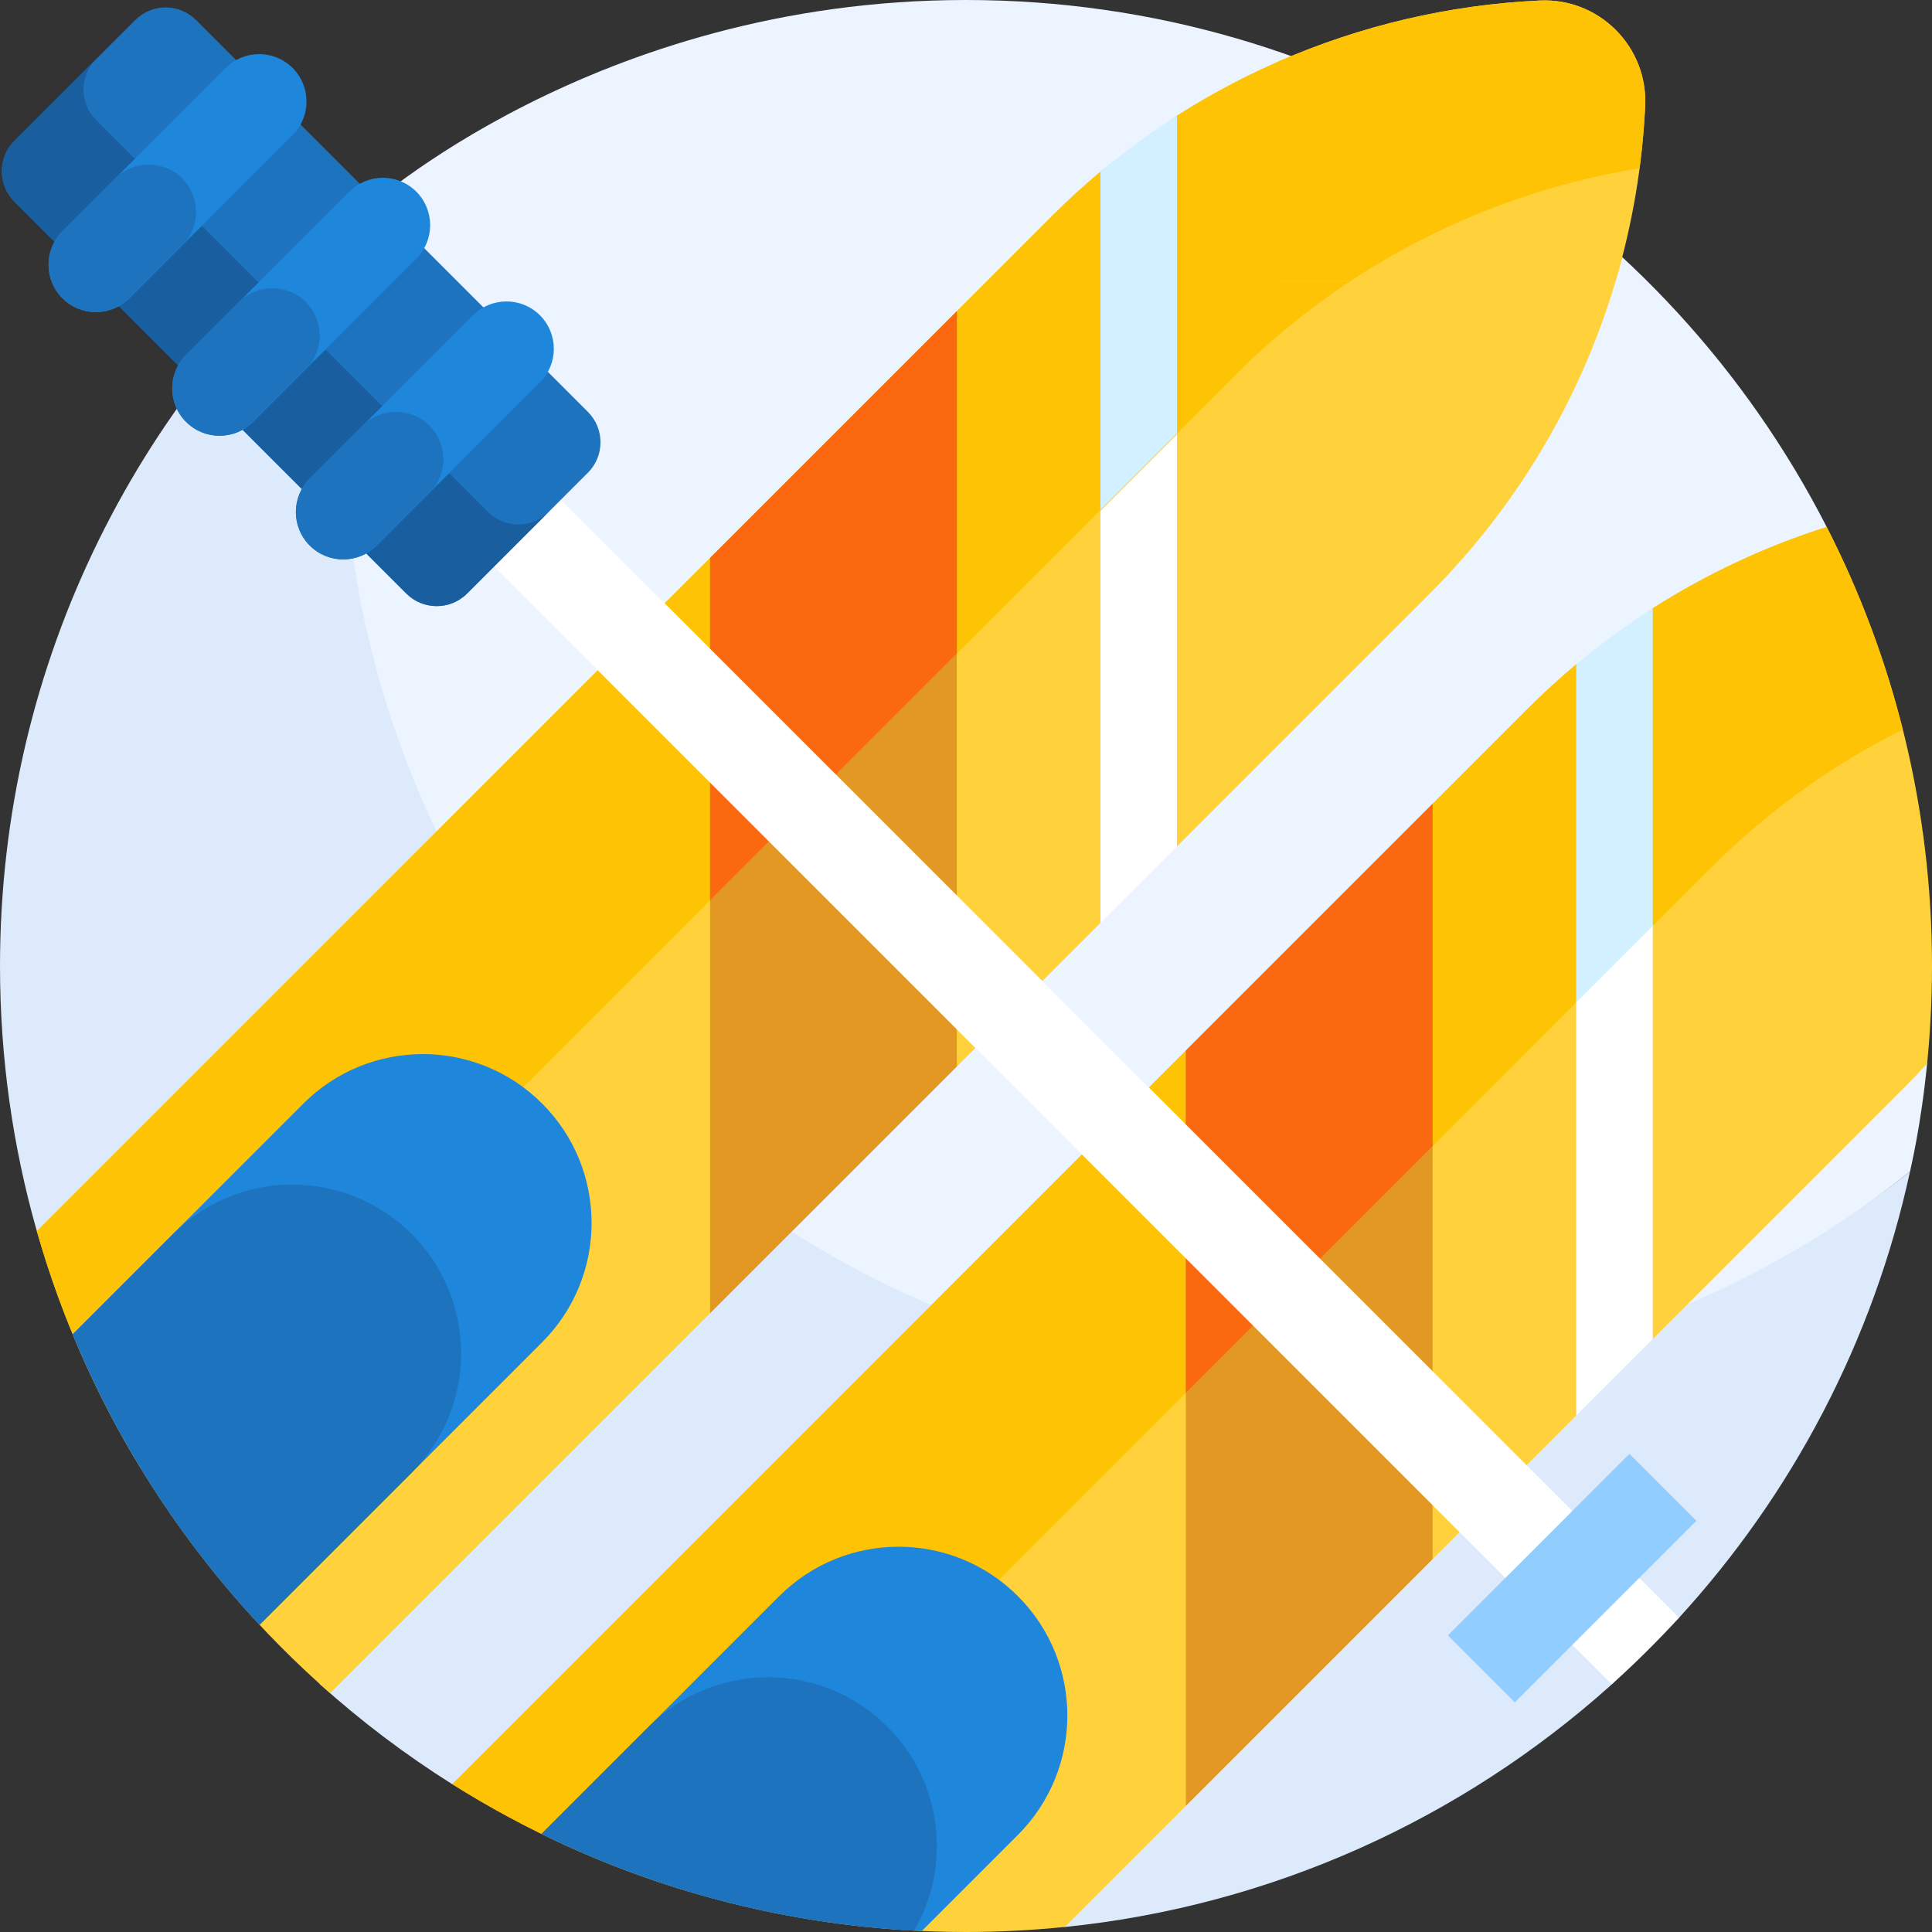
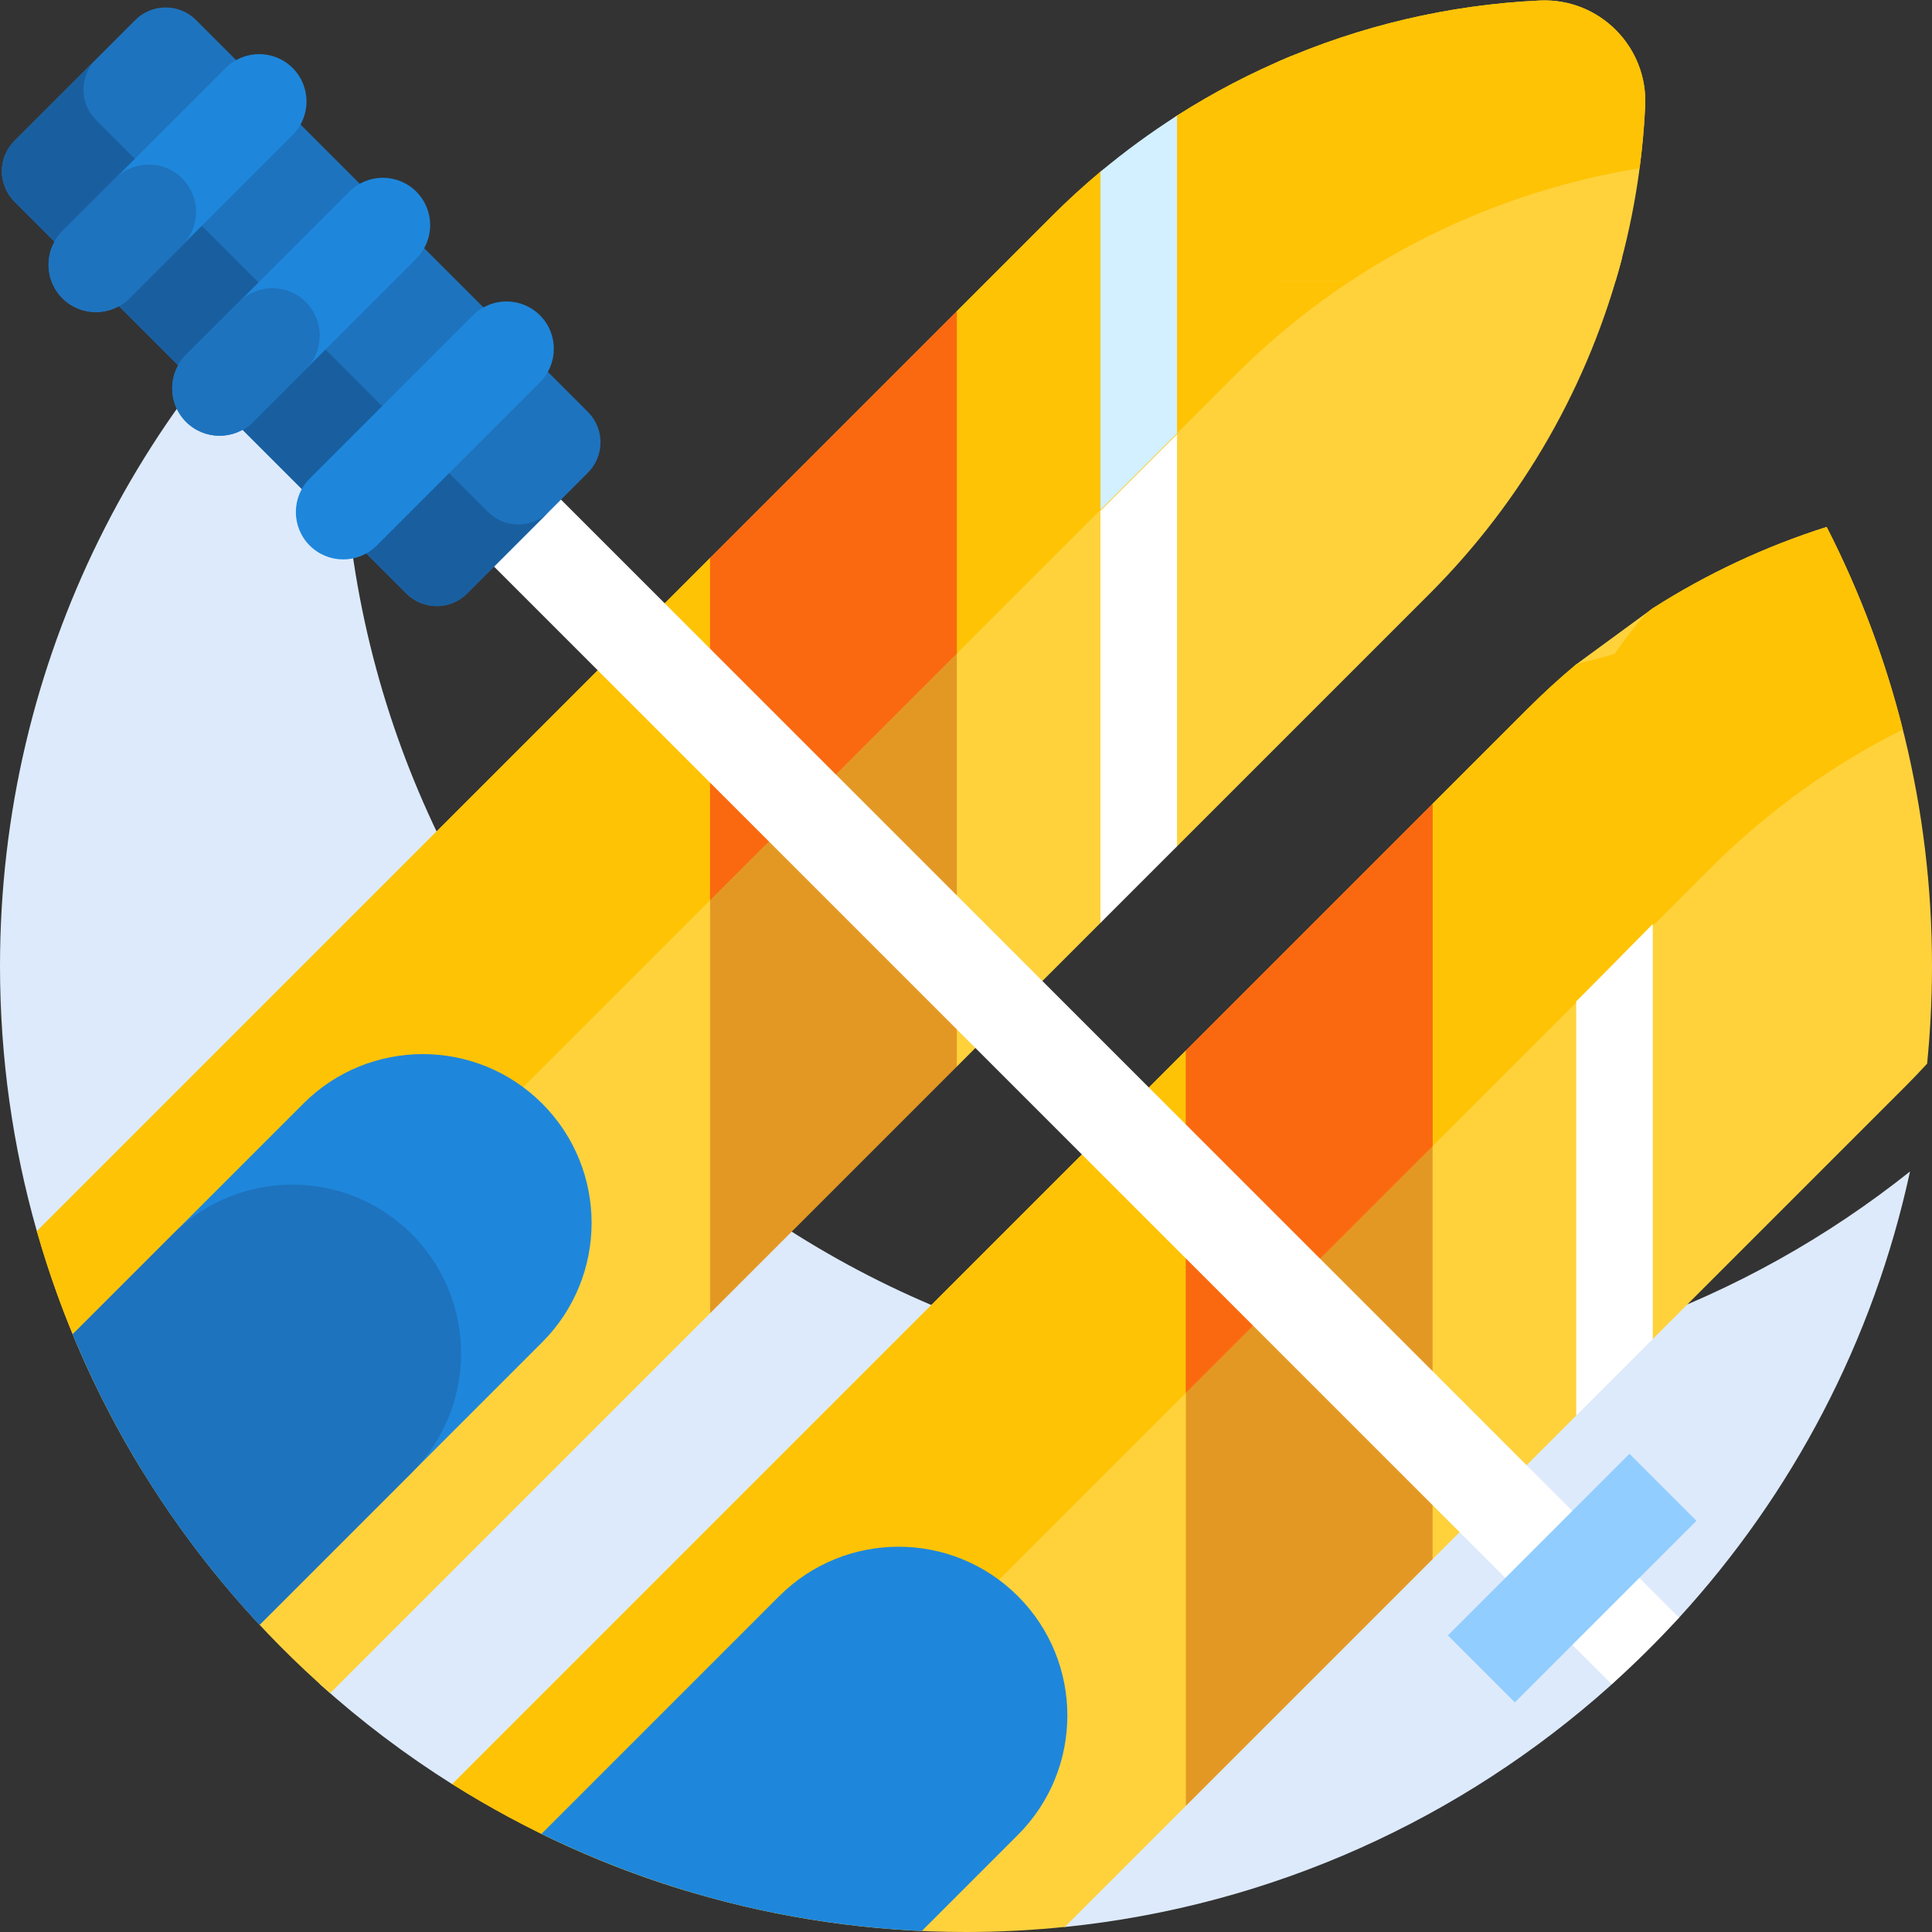
<svg xmlns="http://www.w3.org/2000/svg" id="Layer_1" enable-background="new 0 0 510 510" height="512" viewBox="0 0 510 510" width="512">
  <rect x="0" y="0" width="510" height="510" fill="#333333" stroke="none" />
  <g>
    <g>
-       <path d="m482.198 139.097c-42.206-82.57-128.101-139.097-227.198-139.097-98.131 0-158.574 55.347-158.741 55.441-3.787 17.481-10.374 42.85-10.374 61.465 0 140.833 118.763 254.972 259.596 254.972 60.017 0 115.159-27.944 158.719-62.639.123-.75 2.841-11.655 4.512-28.458z" fill="#ecf4ff" />
      <path d="m345.459 364.679c-140.833 0-255-114.167-255-255 0-18.615 2.013-36.757 5.8-54.238-.006.004-.011.009-.017.014-58.645 46.72-96.242 118.737-96.242 199.545 0 24.274 3.392 47.756 9.727 69.998l74.747 119.6c10.835 9.752 22.511 18.588 34.905 26.387l161.71 37.691c54.812-5.591 104.774-28.607 143.941-63.646l18.202-18c29.738-32.501 51.225-72.823 60.967-117.791-43.559 34.695-98.724 55.44-158.74 55.44z" fill="#ddeafb" />
    </g>
    <g>
      <path d="m340.815 14.817c-10.463 4.343-20.543 9.596-30.12 15.707l-20.209 14.804c-4.413 3.691-8.676 7.589-12.774 11.687l-25.137 25.137-16.791 29.241-48.339 35.889-177.716 177.715c13.645 47.903 40.95 90.044 77.427 121.965l100.288-100.288 31.537-53.126 33.593-12.004 37.916-37.916 10.106-17.784 10.106-2.429 66.705-66.705c24.72-24.72 42.154-55.442 50.826-88.812-25.007-23.165-54.663-41.376-87.418-53.081z" fill="#ffd23c" />
      <path d="m340.815 14.817c-10.463 4.343-20.543 9.596-30.12 15.707l-20.209 14.804c-4.413 3.691-8.676 7.589-12.773 11.687l-25.137 25.137-32.565 56.946-32.565 8.184-177.717 177.715c6.364 22.342 15.702 43.428 27.552 62.813l288.796-288.796c22.802-22.802 50.712-39.401 81.095-48.645-20.051-14.936-42.377-26.983-66.357-35.552z" fill="#ffc305" />
      <g>
        <path d="m406.454.135c-24.008 1.121-47.378 6.663-69.026 16.133v57.864h89.064c4.408-14.909 7.059-30.397 7.795-46.163.732-15.666-12.168-28.566-27.833-27.834z" fill="#ffd23c" />
      </g>
      <g>
        <path d="m406.454.135c-24.008 1.121-47.378 6.663-69.026 16.133v57.864h19.169c22.963-15.142 48.931-25.298 76.21-29.707.72-5.444 1.223-10.932 1.481-16.456.731-15.666-12.169-28.566-27.834-27.834z" fill="#ffc305" />
      </g>
      <g>
        <path d="m252.575 82.152-65.13 65.13v199.392l65.13-65.13z" fill="#e49824" />
      </g>
      <g>
        <path d="m290.491 134.883v108.745l20.213-20.213v-108.744c-6.738 6.738-13.476 13.475-20.213 20.212z" fill="#fff" />
      </g>
      <g>
        <path d="m252.575 82.152-65.13 65.13v90.364l65.13-65.13z" fill="#fa690f" />
      </g>
      <g>
        <path d="m310.703 30.537c-7.023 4.481-13.779 9.416-20.213 14.797v89.266l20.213-20.212z" fill="#d2f0ff" />
      </g>
      <path d="m143.115 291.308c-17.402-17.402-45.616-17.402-63.018 0l-60.897 60.896c11.78 28.545 28.59 54.479 49.329 76.707l74.585-74.585c17.403-17.402 17.403-45.617.001-63.018z" fill="#1e87dc" />
      <path d="m108.671 325.751c-17.402-17.402-45.616-17.402-63.018 0l-26.453 26.453c11.78 28.545 28.59 54.479 49.329 76.707l40.141-40.141c17.403-17.402 17.403-45.616.001-63.019z" fill="#1e73be" />
    </g>
    <g>
      <path d="m482.196 139.098c-16.159 5.127-31.596 12.341-45.908 21.47l-20.211 14.802c-4.413 3.69-8.676 7.588-12.774 11.686l-25.137 25.137-28.333 56.773-36.797 8.357-193.648 193.647c39.283 24.718 85.773 39.03 135.612 39.03 8.801 0 17.502-.462 26.088-1.338l31.948-31.948 28.334-47.803 36.796-17.327 37.916-37.916 10.106-18.113 10.106-2.099 66.705-66.705c1.952-1.951 3.852-3.945 5.712-5.97.749-7.536 1.289-16.256 1.289-25.781 0-41.735-10.029-81.128-27.804-115.902z" fill="#ffd23c" />
      <path d="m502.29 192.573c-4.714-18.733-11.492-36.647-20.094-53.476-16.159 5.127-31.596 12.341-45.908 21.47-3.211 2.048-10.1 12.081-10.1 12.081l-10.111 2.72c-4.413 3.69-8.676 7.588-12.774 11.686l-25.137 25.137-32.565 52.449-32.565 12.681-193.648 193.649c19.139 12.043 39.99 21.61 62.107 28.258l270.172-270.173c14.93-14.93 32.053-27.193 50.623-36.482z" fill="#ffc305" />
      <g>
        <path d="m378.166 212.192-65.13 65.13v199.392l65.13-65.129z" fill="#e49824" />
      </g>
      <g>
        <path d="m416.081 264.349v109.319l20.213-20.212v-109.546c-6.714 6.837-13.455 13.647-20.213 20.439z" fill="#fff" />
      </g>
      <g>
        <path d="m378.166 212.192-65.13 65.13v90.365l65.13-65.13z" fill="#fa690f" />
      </g>
      <g>
-         <path d="m436.294 160.577c-7.023 4.481-13.779 9.416-20.213 14.797v89.267l20.213-20.212z" fill="#d2f0ff" />
-       </g>
+         </g>
      <path d="m243.348 509.724 25.357-25.357c17.402-17.402 17.402-45.616 0-63.018-17.402-17.402-45.616-17.402-63.018 0l-62.754 62.753c30.541 14.967 64.509 24.007 100.415 25.622z" fill="#1e87dc" />
-       <path d="m234.262 455.792c-17.402-17.402-45.616-17.402-63.018 0l-28.31 28.31c29.965 14.685 63.227 23.672 98.384 25.531 9.886-17.049 7.538-39.246-7.056-53.841z" fill="#1e73be" />
    </g>
    <g>
      <path d="m135.285 119.084c-4.882-4.881-12.796-4.881-17.678 0-4.881 4.882-4.881 12.796 0 17.678l307.859 307.858c6.199-5.572 12.13-11.44 17.761-17.594z" fill="#fff" />
      <g>
        <path d="m155.197 124.783-31.89 31.89c-4.431 4.431-11.616 4.431-16.048 0l-103.446-103.446c-4.431-4.431-4.431-11.616 0-16.048l31.89-31.89c4.431-4.431 11.616-4.431 16.048 0l103.446 103.446c4.432 4.431 4.432 11.616 0 16.048z" fill="#1e73be" />
      </g>
      <g>
        <path d="m128.808 135.124-103.446-103.446c-4.432-4.432-4.431-11.616 0-16.047l-21.549 21.549c-4.431 4.431-4.432 11.616 0 16.047l103.446 103.446c4.432 4.432 11.616 4.431 16.047 0l21.549-21.549c-4.431 4.432-11.615 4.432-16.047 0z" fill="#195fa0" />
      </g>
      <g>
        <g>
          <path d="m25.313 82.387c-3.199 0-6.398-1.221-8.839-3.661-4.881-4.882-4.881-12.796 0-17.678l43.098-43.098c4.882-4.881 12.796-4.881 17.678 0 4.881 4.882 4.881 12.796 0 17.678l-43.098 43.098c-2.441 2.44-5.64 3.661-8.839 3.661z" fill="#1e87dc" />
        </g>
        <g>
          <path d="m57.956 115.03c-3.199 0-6.398-1.221-8.839-3.661-4.881-4.882-4.881-12.796 0-17.678l43.098-43.098c4.882-4.881 12.796-4.881 17.678 0 4.881 4.882 4.881 12.796 0 17.678l-43.098 43.098c-2.441 2.441-5.639 3.661-8.839 3.661z" fill="#1e87dc" />
        </g>
        <g>
          <path d="m90.6 147.673c-3.199 0-6.398-1.221-8.839-3.661-4.881-4.882-4.881-12.796 0-17.678l43.098-43.098c4.882-4.881 12.796-4.881 17.678 0 4.881 4.882 4.881 12.796 0 17.678l-43.098 43.098c-2.441 2.44-5.64 3.661-8.839 3.661z" fill="#1e87dc" />
        </g>
        <g>
          <path d="m25.313 82.387c-3.199 0-6.398-1.221-8.839-3.661-4.881-4.882-4.881-12.796 0-17.678l13.951-13.951c4.882-4.881 12.796-4.881 17.678 0 4.881 4.882 4.881 12.796 0 17.678l-13.951 13.951c-2.441 2.44-5.64 3.661-8.839 3.661z" fill="#1e73be" />
        </g>
        <g>
          <path d="m57.956 115.03c-3.199 0-6.398-1.221-8.839-3.661-4.881-4.882-4.882-12.796 0-17.678l13.952-13.952c4.881-4.881 12.796-4.881 17.678 0 4.881 4.881 4.881 12.796 0 17.678l-13.952 13.952c-2.44 2.441-5.639 3.661-8.839 3.661z" fill="#1e73be" />
        </g>
        <g>
-           <path d="m90.6 147.673c-3.199 0-6.398-1.221-8.839-3.661-4.881-4.882-4.881-12.796 0-17.678l13.951-13.951c4.882-4.881 12.796-4.881 17.678 0 4.881 4.882 4.881 12.796 0 17.678l-13.951 13.951c-2.441 2.44-5.64 3.661-8.839 3.661z" fill="#1e73be" />
-         </g>
+           </g>
      </g>
      <g>
        <path d="m381.204 404.077h67.795v25h-67.795z" fill="#91cdff" transform="matrix(.707 -.707 .707 .707 -172.984 415.534)" />
      </g>
    </g>
  </g>
</svg>